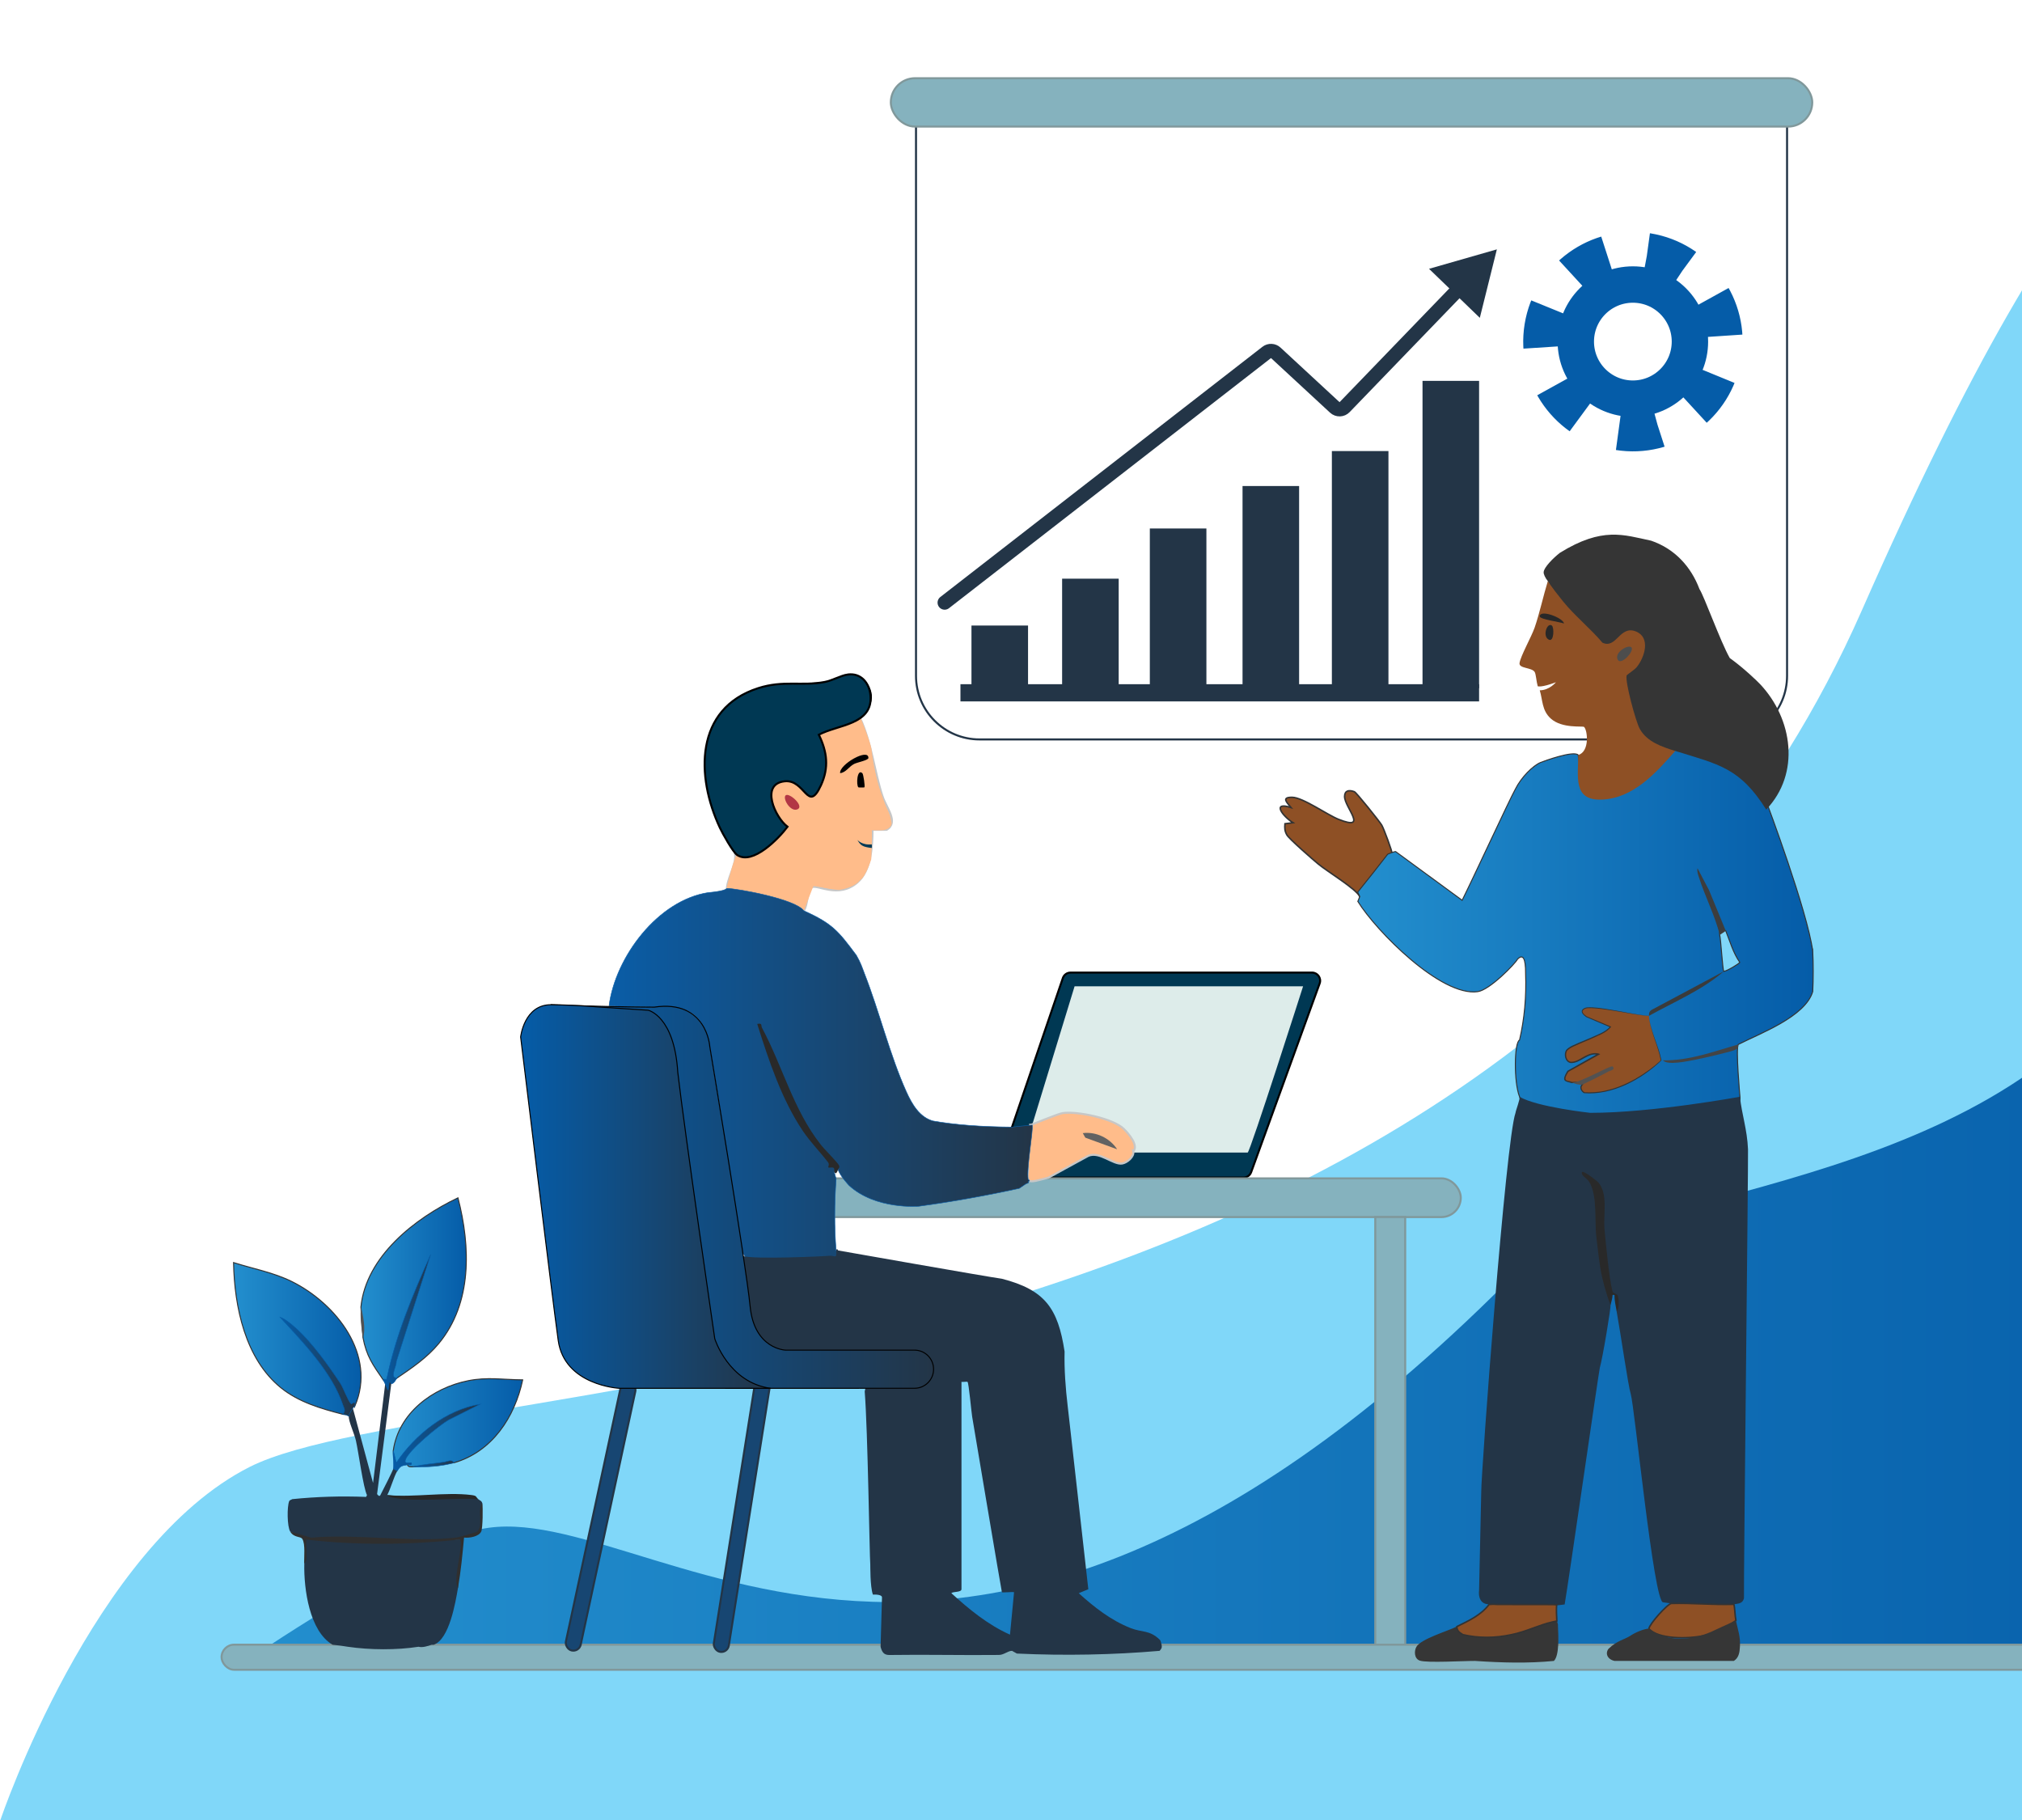
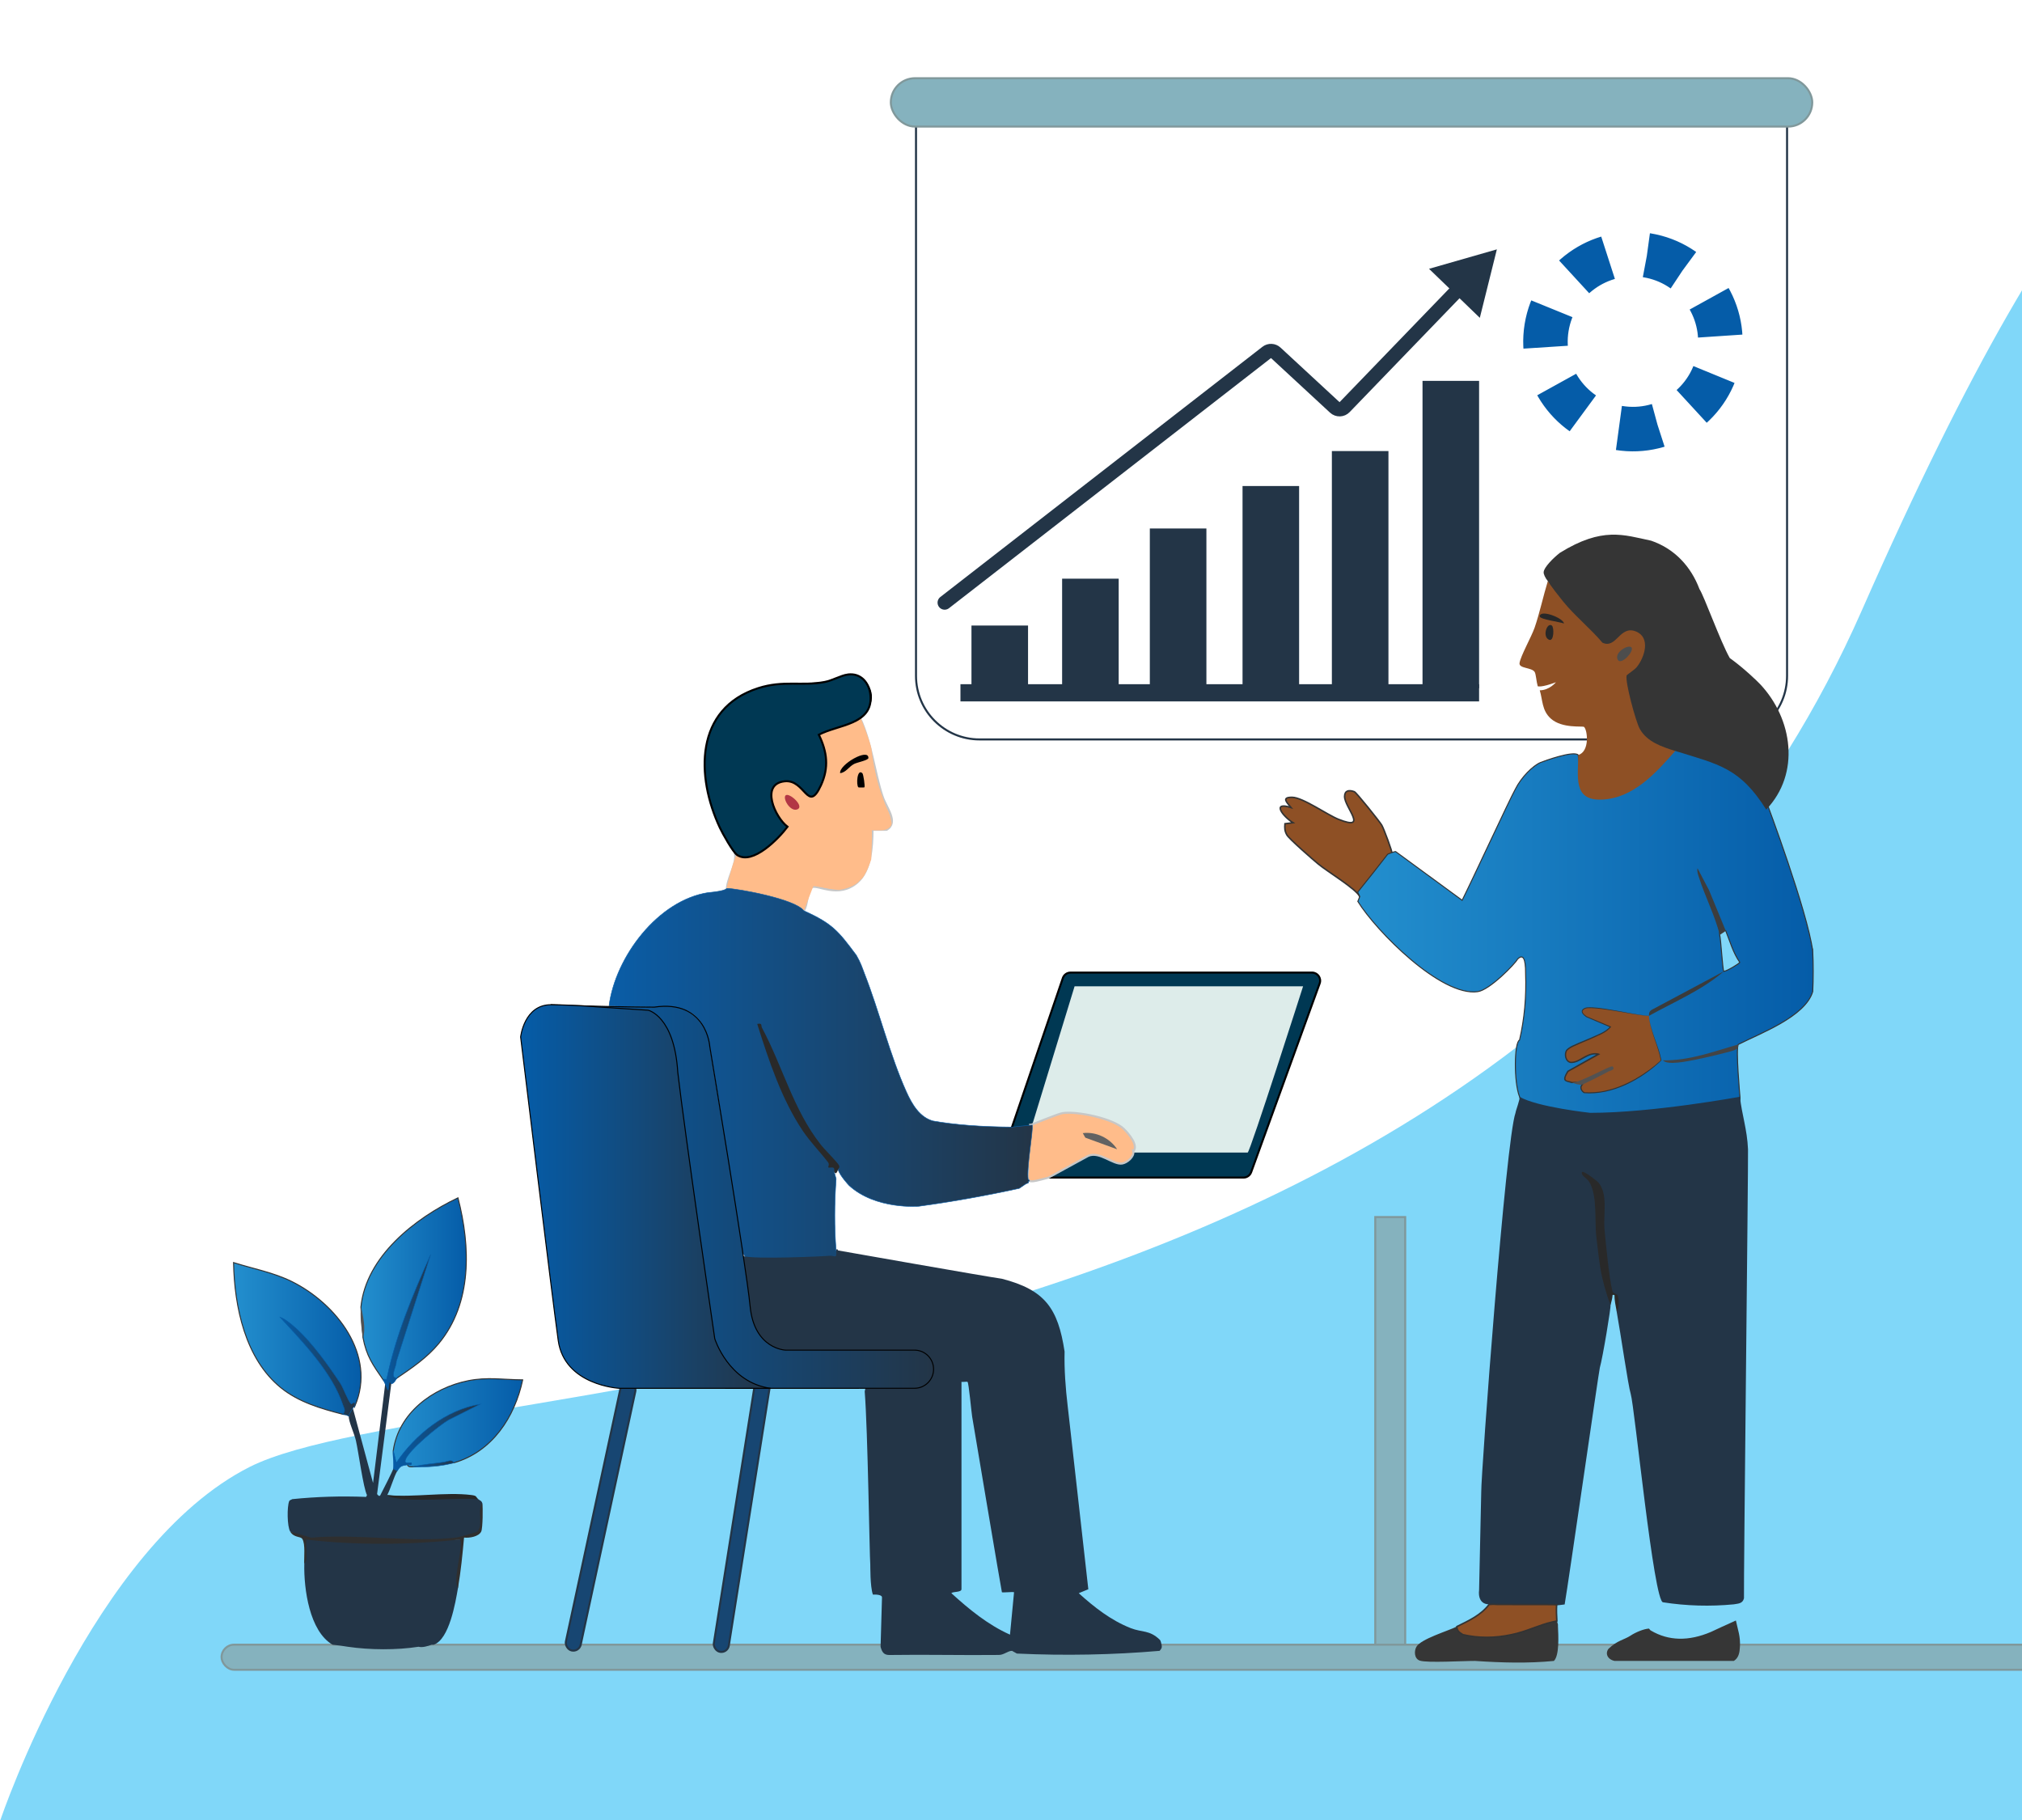
<svg xmlns="http://www.w3.org/2000/svg" xmlns:xlink="http://www.w3.org/1999/xlink" id="Layer_1" version="1.1" viewBox="0 0 1000 900">
  <defs>
    <style>
      .st0 {
        fill: #444;
      }

      .st1 {
        fill: #003853;
      }

      .st1, .st2, .st3, .st4, .st5, .st6, .st7, .st8, .st9, .st10, .st11, .st12, .st13, .st14, .st15, .st16, .st17, .st18, .st19, .st20, .st21 {
        stroke-miterlimit: 10;
      }

      .st1, .st5, .st6 {
        stroke: #000;
      }

      .st2 {
        stroke-width: 18px;
      }

      .st2, .st4, .st7, .st11 {
        fill: none;
      }

      .st2, .st7, .st8, .st9, .st19, .st20 {
        stroke: #055ca8;
      }

      .st3 {
        fill: #174672;
      }

      .st3, .st4, .st11 {
        stroke: #233547;
      }

      .st3, .st11 {
        stroke-linecap: round;
      }

      .st22 {
        fill: #292929;
      }

      .st23 {
        fill: url(#linear-gradient12);
      }

      .st24 {
        fill: #363636;
      }

      .st25 {
        fill: url(#linear-gradient);
      }

      .st5 {
        fill: url(#linear-gradient3);
      }

      .st5, .st6, .st12, .st13, .st14, .st15 {
        stroke-width: .5px;
      }

      .st6 {
        fill: url(#linear-gradient2);
      }

      .st7 {
        stroke-dasharray: 19.41 19.41;
        stroke-width: 22px;
      }

      .st26 {
        fill: #3b3b3b;
      }

      .st8 {
        fill: url(#linear-gradient11);
      }

      .st8, .st9, .st17, .st19, .st20 {
        stroke-width: .25px;
      }

      .st9 {
        fill: url(#linear-gradient10);
      }

      .st27 {
        fill: #4d4d4d;
      }

      .st28 {
        fill: #525252;
      }

      .st29 {
        fill: #80d7f9;
      }

      .st10 {
        stroke: #c7c7c7;
      }

      .st10, .st21 {
        fill: #ffbc8a;
      }

      .st30 {
        fill: #ddecea;
      }

      .st31 {
        fill: #013b57;
      }

      .st11 {
        stroke-width: 7px;
      }

      .st32 {
        fill: #3d3d3d;
      }

      .st12 {
        fill: url(#linear-gradient6);
      }

      .st12, .st13, .st14, .st15, .st18 {
        stroke: #333;
      }

      .st13 {
        fill: url(#linear-gradient5);
      }

      .st14 {
        fill: url(#linear-gradient7);
      }

      .st15 {
        fill: url(#linear-gradient4);
      }

      .st33 {
        fill: #282828;
      }

      .st34 {
        fill: #353535;
      }

      .st35 {
        fill: #272727;
      }

      .st16 {
        fill: #85b2be;
        stroke: #80989b;
      }

      .st36 {
        fill: #b23645;
      }

      .st37 {
        fill: #233547;
      }

      .st38 {
        fill: #626262;
      }

      .st17 {
        fill: url(#linear-gradient1);
        stroke: #0a5da7;
      }

      .st18 {
        stroke-width: .75px;
      }

      .st18, .st39 {
        fill: #8e5025;
      }

      .st40 {
        fill: #2f2f2f;
      }

      .st19 {
        fill: url(#linear-gradient9);
      }

      .st20 {
        fill: url(#linear-gradient8);
      }

      .st41 {
        fill: #333;
      }

      .st21 {
        stroke: #ffbc8a;
      }
    </style>
    <linearGradient id="linear-gradient" x1="115.77" y1="638.28" x2="1169.18" y2="638.28" gradientUnits="userSpaceOnUse">
      <stop offset="0" stop-color="#238fce" />
      <stop offset="1" stop-color="#055ca8" />
    </linearGradient>
    <linearGradient id="linear-gradient1" x1="301.21" y1="531.93" x2="510.57" y2="531.93" gradientUnits="userSpaceOnUse">
      <stop offset="0" stop-color="#0a5da7" />
      <stop offset="1" stop-color="#233547" />
    </linearGradient>
    <linearGradient id="linear-gradient2" x1="272.7" y1="591.67" x2="461.72" y2="591.67" gradientUnits="userSpaceOnUse">
      <stop offset="0" stop-color="#055ca8" />
      <stop offset="1" stop-color="#233547" />
    </linearGradient>
    <linearGradient id="linear-gradient3" x1="257.49" y1="591.67" x2="381.1" y2="591.67" xlink:href="#linear-gradient2" />
    <linearGradient id="linear-gradient4" x1="671.46" y1="460.82" x2="896.72" y2="460.82" xlink:href="#linear-gradient" />
    <linearGradient id="linear-gradient5" x1="178.5" y1="637.88" x2="230.62" y2="637.88" xlink:href="#linear-gradient" />
    <linearGradient id="linear-gradient6" x1="115.51" y1="661.9" x2="178.55" y2="661.9" xlink:href="#linear-gradient" />
    <linearGradient id="linear-gradient7" x1="194.5" y1="703.56" x2="258.5" y2="703.56" xlink:href="#linear-gradient" />
    <linearGradient id="linear-gradient8" x1="189.5" y1="653.85" x2="213" y2="653.85" xlink:href="#linear-gradient2" />
    <linearGradient id="linear-gradient9" x1="138.5" y1="675.85" x2="175.61" y2="675.85" xlink:href="#linear-gradient2" />
    <linearGradient id="linear-gradient10" x1="194.4" y1="710.85" x2="237.5" y2="710.85" xlink:href="#linear-gradient2" />
    <linearGradient id="linear-gradient11" x1="204.5" y1="723.86" x2="224.5" y2="723.86" xlink:href="#linear-gradient2" />
    <linearGradient id="linear-gradient12" x1="-181.24" y1="417.34" x2="-123.74" y2="417.34" gradientUnits="userSpaceOnUse">
      <stop offset="0" stop-color="#248ecd" />
      <stop offset="1" stop-color="#0a5da7" />
    </linearGradient>
  </defs>
  <path class="st29" d="M.32,899.66s-87.81,150.25,224.69,141.25c309.74-8.92,806.98.87,806.98.87l184.5-487.88s179.67-387.42,15.2-398.69c-67.35-4.62-96.89-339.31-310.84,146.5-174.33,395.84-700.94,375.03-797.38,423.7C45.97,764.51.32,899.66.32,899.66Z" />
-   <path class="st25" d="M115.77,825.69s120.73,0,378.25-7.32c255.25-7.26,665.02-2.55,665.02-2.55l10.14-277.14s-37.02-157.19-119.94-50.98c-82.92,106.22-258.11,100.35-304.02,146.28-288.04,288.18-439.81,86.71-519.28,126.29-63.87,31.81-110.17,65.41-110.17,65.41Z" />
  <path class="st4" d="M453.03,51.15h430.78v283.09c0,17.33-14.07,31.41-31.41,31.41h-367.97c-17.33,0-31.41-14.07-31.41-31.41V51.15h0Z" />
  <path class="st1" d="M402.31,338.07s11.64-.38,15.02-2.63,8.63,0,8.63,0c0,0,9.01,7.13,2.25,15.77-4.13,4.88-7.51,6.01-7.51,6.01,0,0-15.39,3.19-17.18,5.91,4.88,5.26,6.01,24.96-1.78,30.31l-5.82-4.55c-5.91-7.79-20.37,1.03-14.08,10.42s7.04,9.57,7.04,9.57l-12.01,11.83s-7.6,3.94-11.73,1.97c-2.82-3.1-11.83-18.49-13.14-26s-5.54-20.74-1.31-30.78,5.44-17.93,22.62-24.31c8.63-2.72,8.17-3.1,29-3.52Z" />
  <path class="st10" d="M436.48,393.87c-4.14-12.81-5.38-26.22-10.98-38.52-5.81,3.84-14.89,4.01-19.98,7.53-1.81,1.25,1.55,5.4,1.98,5.47,2.3,3.27,2.23,13.15,0,17-.38,1.26-5.03,9.02-5.56,9.07-3.89.31-8.89-13.54-17.95-6.08-6.93,5.71.91,15.61,5.5,20.51-7.32,7.03-13.63,18.18-25.98,13.5.8,5.23-4.27,12.47-4.04,17.96l-5.96,1.04c15.38-1.06,30.09,2.75,44,9,2-2.49,1.63-10.12,4-11.56,2.72-1.66,13.01,5.78,22.53-2.41,6.73-5.79,7.45-17.59,7.47-26.03,1.99.03,7.01,0,7.01,0,6.16-3.78-.27-11.04-2.02-16.48Z" />
  <path class="st21" d="M425.39,355.76s4.5,10.98,5.07,14.55c0,0,1.34,12.34,4.58,21.28,1.83,5.07,4.58,13.09,5.28,14.85s-1.48,3.38-3.59,3.59-6.05,0-6.05,0l.05,5.14-.33,9.64s-2.82,8.8-5.42,10.07c0,0-2.11,3.45-10.14,4.72l-12.88-2.04-5.11,13.23s-12.98-7.88-37.62-9.07c.77-3.38,4.43-18.86,6.34-19.92s17.81-19.5,17.81-19.5c0,0-8.59-11.33-8.45-11.54s-2.46-9.08,9.71-6.76,18.16,2.39,18.16,2.39l-.99-12.67s-12.67-10-6.9-13.8,27.73-9.15,27.73-9.15l2.75,5Z" />
  <path class="st1" d="M419.25,333.57c6.51-.93,10.69,4.1,11.25,10.28,1.32,14.56-16.04,14.42-25.54,19.47,4.11,8.48,5.1,16.2,1.04,25.02-6.5,14.11-7.69-3.03-17.91-1.99-12.27,1.25-4.82,17.82,1.38,22.49-4.29,5.71-17.18,19.13-24.9,13.96-2.08-1.39-7.28-10.76-8.55-13.48-11.91-25.43-12.49-58.94,18.95-69.02,12.57-4.03,21.51-.89,32.93-3.07,3.8-.72,7.92-3.18,11.35-3.68Z" />
  <path d="M415.5,382.33c-.63-4.19,14.11-12.66,13.98-7.49-.03,1.12-5.5,2.13-7.05,2.93-2.73,1.42-4,4.21-6.93,4.56Z" />
  <path class="st36" d="M388.51,393.35c1.7-1.77,10.06,5.81,5.48,6.99-3.35.87-6.95-5.47-5.48-6.99Z" />
  <path d="M426.49,382.35c.54.52,1.4,6.62,1.01,7-.11.1-2.85.09-2.96,0-1.19-1-.68-9.51,1.95-6.99Z" />
  <path class="st1" d="M500.5,557.34l25.15-73.68c.55-1.62,2.07-2.71,3.79-2.71h119.45c2.77,0,4.71,2.76,3.76,5.36l-33.89,93.36c-.57,1.58-2.08,2.64-3.76,2.64h-136.1l21.6-24.98Z" />
  <path class="st30" d="M531.46,487.72h113s-26.28,82.22-27.41,82.22h-110.75l25.15-82.22Z" />
-   <rect class="st16" x="397.28" y="582.7" width="325.16" height="19.15" rx="9.57" ry="9.57" />
  <rect class="st16" x="440.57" y="38.68" width="455.7" height="23.92" rx="11.96" ry="11.96" />
  <rect class="st16" x="680.15" y="601.84" width="14.81" height="213.99" />
  <path id="Moh" class="st10" d="M560.5,569.34c.5,2.69-3.12,5.67-5.55,6.04-4.46.68-11.11-6.2-16.71-3.81l-19.73,10.78c-9.77,2.59-11.19,3.3-10-4-1.3-3.64-2.26-8.06-2-12-.29-1.22-2.2-5.73-2.01-5.98.24-.3,5.53-.71,5.01-4.02.33.06,13.55-5.56,16.09-5.93,7.22-1.04,25.01,2.69,30.19,7.83,2.7,2.68,7.28,8.16,4.72,11.1Z" />
  <path id="Dedu" class="st38" d="M552.5,568.33l-15.74-5.75-1.26-2.24c6.62-.85,13.4,2.49,16.99,7.98Z" />
  <path id="corpo" class="st17" d="M359.48,439.3c4.97.08,33.67,5.18,38.02,11.04,14.19,6.37,17.06,10.02,26,22,2.15,3.66,2.97,6.3,4,9,7.36,18.72,12.58,40.45,20.82,58.68,2.65,5.86,6.47,12.54,13.18,14.32,10.71,1.88,23.71,2.88,39,3,1.73-.2,6.5-.69,10-1,.58,2.66-2.92,21.27-2,27,.87.28.86.62,0,1,.46.43.12.76-1,1l-3.42,2.33c-16.58,3.63-33.12,6.58-49.63,8.83,0,0-21.34,1.84-34.55-10.29,0,0-4.65-4.91-5.4-7.87-2.81-3.53-3.04-3.72-.69-.57l-1.31,1.57,1.02,3.62c-.88,12.28-.89,24.08-.02,35.38,2.65,7-9.77,5.82-10.38,6-.91.26-15.31.23-16.72,0,0,0-16.49,1.41-17.91-3-1.41-2.14-2.43-4.45-3.06-6.93-4.15-32.44-8.78-64.79-14.42-96.96-2.92-16.66-11.68-20.65-27.5-19.41,0,0-23.15-.39-22.29-.77,3.16-24.11,24.25-52.22,49.26-55.92.32-.05,7.51-.39,8.98-2.04Z" />
  <path class="st22" d="M412.5,579.34c.73-3.17-2.07-1.51-2.9-2.08-.11-.08.7-1.49-.02-2.42-3.94-5.16-8.87-10.14-12.52-15.57-10.53-15.67-16.89-34.97-22.57-52.92,2.74-.55,1.71.7,2.42,2.02,10.04,18.72,15.41,40.27,28.76,57.33,1.61,2.27,8.59,9.05,9.3,10.64.48,1.06-.41,1.51-.49,2-.68,2.06-1.35,2.4-2,1Z" />
  <rect id="txon" class="st16" x="109.58" y="813.31" width="900.02" height="12.39" rx="6.19" ry="6.19" />
  <g>
    <rect class="st37" x="703.52" y="188.34" width="27.98" height="152.01" />
    <rect class="st37" x="658.69" y="223.05" width="27.98" height="117.31" />
    <rect class="st37" x="614.51" y="240.34" width="27.98" height="100.01" />
    <rect class="st37" x="568.66" y="261.34" width="27.98" height="79.01" />
    <rect class="st37" x="525.28" y="286.16" width="27.98" height="54.19" />
    <rect class="st37" x="480.45" y="309.33" width="27.98" height="31.02" />
    <rect class="st37" x="475" y="338.34" width="256.5" height="8.51" />
  </g>
  <g>
    <path class="st11" d="M467.18,298l159.31-123.74c1.32-1.03,3.2-.95,4.43.19l29.25,27.05c1.37,1.27,3.5,1.21,4.79-.14l57.88-59.97" />
    <polygon class="st37" points="731.86 157.17 740.29 123.31 706.74 132.93 731.86 157.17" />
  </g>
  <g>
-     <circle class="st2" cx="807.55" cy="168.92" r="28.22" />
    <circle class="st7" cx="807.55" cy="168.92" r="43.25" transform="translate(511.45 938.99) rotate(-80.78)" />
  </g>
  <path class="st37" d="M574.5,813.34c-.22-.23-.21-1.79-.95-2.51-5.07-4.89-8.66-3.49-14.33-5.71-9.72-3.81-18.06-10.34-25.72-17.28l4.74-1.95s-10.23-90.99-10.22-90.68c-1.04-8.82-1.73-17.99-1.52-26.86-3.25-21.44-9.74-30.51-31-36-7.24-.98-81-14-81-14-.38-.86-.72-.87-1,0,.54,4.69-.75,2.21-3.82,2.66-1.59.23-37.24,1.88-42.47.04,2.53,16.53-.36,48,22.34,47.72,68.7-.84,76.58,15.77,38.57,17.18l-.47,2.13c1.54,19.41,2.36,80.92,2.76,85.63.05.55-.14,10.7,1.28,14.81,2.35-.09,4.69.28,4.51,1.5l-.7,24.33c.67,2.43,1.48,4.12,4.46,4.05,18.02-.28,36.05.19,54.07-.02,2.53-.03,4.36-2.02,6.47-2.03l2.41,1.34c23.83,1.1,47.36.65,70.59-1.34.88-1.03,1.27-1.5,1-3ZM499.49,808.34c-10.87-4.86-20.24-12.53-28.98-20.5.71-.9,5-.3,5-2v-102.5c.81.12,2.78-.2,2.99,0,.63.59,1.89,14.87,2.29,17.22.35,2.09,14.53,86.59,14.71,86.79.31.31,4.77-.24,6.01,0l-2.01,21Z" />
  <rect id="pe_dio_moxu_1" class="st3" x="363.07" y="681.45" width="7.49" height="136.23" rx="3.74" ry="3.74" transform="translate(121.77 -48.15) rotate(9)" />
  <rect id="pe_dio_moxu" class="st3" x="293.27" y="682.06" width="7.49" height="135.64" rx="3.74" ry="3.74" transform="translate(164.79 -45.77) rotate(12.17)" />
  <path id="Moxu_x5F_Frenti" class="st6" d="M424.55,686.51h27.73c5.21,0,9.43-4.22,9.43-9.43h0c0-5.21-4.22-9.43-9.43-9.43h-63.77s-15.49-.46-17.53-21.64-19.96-128.56-19.96-128.56c0,0-1.45-23.28-27.5-19.41-28.86-.17-50.83-1.2-50.83-1.2l55.75,83.34,30.41,106.34h65.7Z" />
  <path id="Moxu_x5F_Traz" class="st5" d="M294.66,497.87l25.9,1.69s12.95,2.82,14.64,30.69c3.38,29.28,18.3,131.77,18.3,131.77,0,0,6.76,21.68,27.59,24.5h-74.89s-27.03-1.41-30.13-23.65-18.58-150.07-18.58-150.07c0,0,1.69-16.14,15.2-15.96s21.96,1.03,21.96,1.03Z" />
  <path class="st18" d="M688.5,422.34c-.33,2.52-14.09,17.2-16,21-1.91-3.85-15.93-12.29-20.47-16.03-2.64-2.17-14.46-12.44-15.58-14.42s-1.15-3.38-.96-5.55l4-.5c-5.01-3.05-10.81-10.65-1-7.51-2.06-2.53-4.89-5.09.49-5.06s17.33,8.66,23.13,10.94c14.87,5.87,2.79-6.05,2.87-11.38.05-2.93,2.14-3.33,4.83-2.32,1,.37,12.47,14.72,13.52,16.49s5.31,13.18,5.16,14.34Z" />
  <path class="st15" d="M896.5,470.34c-2.62-19.78-22.67-73.19-22.67-73.19-9.35-16.19-39.65-27.13-42.56-27.05s-3.78-.12-5.58,1.4c-2.68,2.84-15.3,17.03-26.13,20.56-16.81,5.49-19.06-18.73-19.06-18.73-2.37-2.27-16.83,3-18.56,3.71-3.83,1.57-9.6,7.34-12.51,13.2-3.29,5.97-19.79,41.81-26.31,54.95l-32.9-24.08c-.82-.01-3.91,1.28-3.91,1.28-4.89,6.31-9.84,12.57-14.86,18.79l1.04,2.14-.97,2.43c9.08,14.73,41.22,47.19,59.29,44.63,6-.85,18.52-13.8,19.69-16.06,2.71-2.73,4.04-.4,4,7,.43,11.53-.57,22.53-3,33-2.62,1.08-2.88,20.79,0,28,.72,3.01,3.46,4.76,8.22,5.25l16.76,2.79c2.08,2.01,51.73.96,54.14.15,1.47.31,26.36-5.07,29.41-6.05.54-.17.54-1.36.47-2.14-.02-.23-2.15-23.73-.83-25.84,10.75-5.48,33.12-13.67,36.83-26.16.3-6.66.3-13.32,0-20ZM852.51,480.34c-.58-.7-1.41-15.41-2.01-18-.28-2.81.62-3.94,3-2,2.13,5.27,3.6,10.74,6.91,15.52-.05.58-6.43,4.43-7.9,4.48Z" />
  <path class="st32" d="M853.5,460.34l-3,2c-2-8.73-7.5-19.62-10.2-28.29-.5-1.59-1.13-2.95-.78-4.7l5.68,10.81c2.74,6.73,5.6,13.47,8.31,20.19Z" />
  <path class="st0" d="M822.44,524.35c12.98.22,25.51-4.47,37.12-7.84.29,1.45.08,1.92-1.74,2.77-1.73.81-16.07,4.14-19.02,4.69-3.94.74-14.09,3.04-16.36.38Z" />
  <path class="st26" d="M815.5,502.34c-.06-1.53.36-2.47,1.71-3.16l35.3-18.84c-10.62,9.25-24.68,15.15-37,22Z" />
  <g>
    <path class="st39" d="M815.5,502.34c.26,6.21,5,15.84,6,22-9.15,8.9-24.65,17.23-38,16-1.52-1-2.26-2.48-1-4,.98-.93-.69-1.26-5-1-2.35-.96-5.54.02-2.06-5.56l15.06-8.42c-4.72-1.55-9.61,4.34-13.49,4.04-2.7-.21-3.35-4.04-2.3-5.86,1.68-2.9,18.86-7.51,21.78-11.71l-11.93-5.05c-1.34-1.06-3.34-2.54-1.09-3.97,3.37-2.15,26.47,3.59,32.03,3.53Z" />
    <path class="st41" d="M815.5,502.34c.69,7.65,4.75,14.47,6.17,21.97,0,0,.02.08.02.08,0,0-.06.06-.06.06-9.87,9.38-24.32,17.28-38.28,16.12-1.58-.92-2.47-2.95-1.05-4.46.07-.07.14-.15.16-.2.02-.07.01,0,0-.02-.06-.07-.3-.16-.52-.2-1.49-.27-3.06-.05-4.57-.07-2.6-.81-4.91-.61-3.26-4.17.32-.68.69-1.31,1.08-1.94,0,0,.08-.04.08-.04l15.04-8.46.07.68c-4.96-1.45-8.69,4.24-13.58,4-2.83-.45-3.59-4.3-2.27-6.47,1.72-1.86,4.26-2.59,6.45-3.65,0,0,5.39-2.25,5.39-2.25,3.41-1.59,7.37-2.81,9.93-5.66,0,0,.11.38.11.38-.06-.01-11.93-5.08-11.97-5.11-1.17-.86-3.25-2.59-1.51-3.99,1.27-1.07,3.13-.8,4.67-.8,3.15.17,6.25.69,9.35,1.2,6.19.95,12.31,2.56,18.57,2.97h0ZM815.5,502.34c-6.26-.32-12.41-1.84-18.61-2.7-3.1-.47-6.2-.92-9.32-1.09-1.44,0-3.23-.26-4.39.72-1.44,1.22.54,2.55,1.51,3.33-.27-.17,11.96,5.04,11.9,4.99,0,0,.29.12.29.12-2.55,3.21-6.73,4.43-10.3,6.15,0,0-5.37,2.28-5.37,2.28-2.11,1.02-4.55,1.78-6.17,3.46-1.04,1.76-.45,5.1,1.85,5.44,2.89.11,5.23-2.07,7.82-3.19,2.05-1.05,4.5-1.55,6.71-.59,0,0-.75.42-.75.42l-15.07,8.39s.12-.12.12-.12c-.81,1.47-2.81,4.13-.17,4.54.66.16,1.37.28,2.07.56l-.14-.02c1.03,0,7.03-.63,5.25,1.51-1.15,1.23-.36,2.81.93,3.57,2.76.18,7.09,0,10.31-.8,10.18-2.15,20.16-8.38,27.37-14.93-1.3-7.49-5.26-14.39-5.83-22.03h0Z" />
  </g>
  <path class="st28" d="M777.5,535.34c3.3.42,19.22-8.75,19.99-8,1.72,1.68-1.32,2.11-1.96,2.49-1.42.83-12.31,6.35-13.03,6.51-1.65.37-5-.89-5-1Z" />
  <path class="st37" d="M786.47,550.3c30.53.05,74.03-7.95,74.03-7.95.95,8.9,3.56,16,4,26,.17,7.14-2.19,212.86-2,222-.65,2.77-3.01,2.6-5,3-11.77,1.13-23.44.79-35-1-4.6.14-14.09-96.78-16-103-1.27-4.05-5-30-7-41,1.91-6.33-3.51-13.83-3-3,.31.81-3.85,26.04-5.29,31-.46,1.58-15.54,106.41-17.39,117.06-10.77,1.56-36.64,1.83-37.32-.05-6.17-.04-5-7-5-7l1.06-48.5c-.07-9.84,12.13-174.08,16.94-187.5.17-1.4,2.37-6.84,2-8,8.69,5.11,34.97,7.95,34.97,7.95Z" />
  <path class="st22" d="M796.5,645.34c-1.98-5.04-4.04-12.28-4.92-17.58-.76-4.53-1.5-11.14-2.07-15.93-.99-8.29.63-20.64-3.57-27.43-.82-1.33-3.01-2.63-3.42-3.58-1.84-4.22,7.36,3.22,8.02,3.99,4.84,5.68,2.34,16.05,2.98,23.02.7,7.51,2.28,24.24,3.96,30.81.26,1.01,2.08.95,2.65,2.11.36.73.97,6.9-.62,7.59-.4-2.65-1.17-5.27-1.01-8h-.98c-.1,1.7-.57,3.36-1.01,5Z" />
  <path class="st34" d="M816.5,267.34c11.78,4,19.85,12.93,24,24,2.14,3.02,10.36,25.95,14.97,34.06,7,5,13.72,11.55,15.03,12.94,16.12,17.13,20.01,44.14,3,62-13.06-20.78-23.57-22.32-45-29-5.49,2.79-15.01-3.84-18.42-8.54s-9-25.53-6.85-30.29c13.49-8.36,9.6-28.33-5.67-12.76-2.05.93-4.18.77-6.17-.32-9.39-8.86-25.63-29.84-25.9-32.08-1.29-1.55-2.22-3.64-2.05-4.47.09-2.26,4.77-7.01,8.05-9.53,21.03-12.99,31.51-8.84,45-6Z" />
-   <path class="st18" d="M857.5,793.34c.47,1.4.54,5.79,1,8-4.95,3.77-13.53,6.94-13.53,6.94-7.97,2.25-22.88,2.53-28.47-1.94-.23-.31-.81-.53-1-1,.33-2.35,9.08-12.15,11.11-12.42,10.1-.31,20.32.78,30.89.42Z" />
  <path class="st24" d="M860.5,814.34c-.16,2.82-.54,5.41-3,7h-59c-3.65-.81-4.7-3.8-3-6,4.28-4.17,7.8-4.45,10.96-6.55,2.27-1.5,6.35-3.29,9.04-3.45.62.66.71.9,1,1,8.74,5.13,18.63,5.35,29.68.65,0,0,9.42-4.41,12.32-5.65.99,4.74,2.3,7.76,2,13Z" />
  <path class="st24" d="M770.5,803.34c.02.33-.02.67,0,1,.2,4.11.81,14.24-2,17-12.95,1.27-26.05.87-39,0-5.52-.05-23.71,1.08-27.33-.16-2.76-.95-2.89-4.69-1.67-6.84,2.19-3.85,15.49-7.78,20-10,2.17.39,3.83,1.63,3,4,7.64,1.82,15.64,1.82,24,0,.98-2.78,19.65-8.98,20.66-8.45,1.64.86,1.76,1.22,2.34,3.45Z" />
  <path class="st18" d="M769.84,793.55c-.17,2.41-.05,5.66.11,8.03l-2.15.48c-6.6,1.46-12.82,4.78-20.29,6.29-8.33,1.78-16.33,1.78-24,0-1.63-1.06-2.97-1.72-3-4,5.98-2.95,11.89-5.59,16-11,.69.17,1.69-.16,2.48,0,.5.18,30.36-.03,30.85.2Z" />
  <path class="st39" d="M810.95,360.4c-1.99-3.61-7.25-23.08-6.5-26.35.09-.39,3.9-2.77,5.05-4.21,3.93-4.9,6.96-14.65-.47-17.59-8.03-3.18-9.56,8.78-16.51,5.58-5.97-7.07-13.75-13.33-19.53-20.47-1.84-2.27-6.2-7.8-7.49-10.01-2.26,7.32-4.06,15.84-6.52,22.98-1.55,4.48-7.01,14.15-7.48,17.58-.38,2.76,6.16,2.08,7.51,4.43.62,1.08.85,4.85,1.49,7.02,0,0,1.74.77,9-1.99,0,0-3.2,3.99-8,3.99,1.47,4.74,1,10.01,5.49,14.01,5.61,5.01,15.75,3.53,16.41,4.1,1.72,1.47,2.96,12.17-2.89,13.89.12,10.26-2.86,22.58,11.51,22.06,15.74-.57,26.89-13.2,36.49-24.06-6.59-2.05-14.02-4.54-17.55-10.95Z" />
  <path class="st33" d="M773.5,308.33c-1.9-.76-11.94-2.04-11.98-3.49-.1-3.69,11.51.59,11.98,3.49Z" />
  <path class="st33" d="M767.49,309.35c1.19.93,1.09,8.23-1.48,6.98-3.42-1.67-.83-8.79,1.48-6.98Z" />
-   <path class="st31" d="M431.14,417.54q.11,1.17,0,1.8c-4.57-.55-5.51-1.21-7.12-4.01,0,0,2.26,2.74,7.12,2.21Z" />
  <g>
    <path class="st37" d="M150.5,773.34c.56-4.3.73-8.62.51-12.98,25.77,1.91,52.21,2.17,77.62.81-.97,8.08-1.68,16.13-2.14,24.16-1.22,7.05-4.25,25.36-12,28-.27.09-.66-.06-1,0-2,.71-4.58,1.51-6.5,1-10.76,1.69-24.08,1.6-35,0-2.35-.41-4.85-.74-7.5-1-11.45-6.68-14.26-27.52-14-40Z" />
    <path class="st13" d="M196.5,681.34c-3.32,2.38-5.65,2.72-7,1-5.07-7.4-8.26-11.66-10-21l-1-15c2.51-25.11,26.86-43.94,47.99-54,6.22,24.08,7.13,51.92-9.48,72.01-5.78,7-13.1,11.96-20.51,16.99Z" />
    <path class="st12" d="M175.5,695.34l-1.82-.61c1.81.35.07,1.8-1.78.54.84,1.92-.08,4.77-2.4,4.08-10.73-2.77-21.73-5.98-30.48-13.02-17.76-14.29-23.09-40.19-23.51-61.98,9.74,3.1,19.78,4.87,29.01,9.48,21.7,10.83,41.87,36.24,30.98,61.52Z" />
    <path class="st37" d="M193.5,684.34l-7.01,54.49c1.48,1.94,1.61.38,2.27-.77.71-1.23,5.61-11.08,5.75-11.72,1.4-2.44,2.54-1.68,2,1-1.82,3.09-3.22,8.62-5,12,14.11,1.23,28.52,1.59,43.23,1.11l1.77.89c.67.59,1.73.8,2,2l-.51,10.58c-.36,4.03-3.22,6.03-8.58,5.98-.58,1.72-.99,2.54-1.92.94-24.45,1.34-50.95,2.22-75.32-.18-.28-.03-.61.43-.95,1.02-2.25-1.7-4.83-3.14-7.73-4.34-1.51-2.56-1.59-12.21-.49-14.99.25-.63,1.2-.71,1.49-1.01,11.98-1.23,24.16-1.6,36.56-1.11l.44-.89c-1.82-3.51-4.2-21.34-5.49-27.01-.74-3.29-3.7-9.59-3.51-11.99-2.22-.98-.85-5.31,2-4l9.99,37,6.01-49c1.58-3.04,4.65-3.07,3,0Z" />
    <path class="st14" d="M194.5,717.34c2.64-18.61,19.48-31.04,36.95-34.55,9.67-1.95,17.36-.52,27.05-.44-3.92,18.44-15.1,35.56-34,40.99-6.57.56-13.23,1.23-20,2-1.1-.04-2.52.3-3-1l.13-.47c-5.8.71-6.88.7-7.13-6.53Z" />
    <path class="st40" d="M238.5,743.34c.42,1.88.25,12.44-.5,14-1.22,2.57-5.89,3.3-8.5,3-.76,8.31-1.58,16.78-3.01,24.99-2.91-3.64,3.11-21.94,1-24-25.24,2.65-50.78,2.93-76,0-.23,3.15.31,6.45.04,9.58-.11,1.29-1.04,2.29-1.04,2.42-.24-3.14.63-9.73-.97-12.3-.92-1.47-4.11-.44-6.03-3.7l10.45,3.05c22.73-2.05,49.81,2.59,72-.11,1.01-.12,9.71-2.55,10.08-2.92,3.23-3.1-.2-10.45,2.47-14.03Z" />
    <path class="st20" d="M189.5,682.34c1.42-1.16,1.41,1.26,1.99-1.48,4.45-21.01,12.78-41.01,21.51-60.51l-17.01,52.99c.42,1.54-3.78,8.66.5,8-.7.47-1.24,2.7-3,3-.07.01-.37-1.2-.98-1.01l-.52,4.02c-.59,0-.84-2.01-1.5-3.01-.4-.61-.59-1.4-1-2Z" />
    <path class="st19" d="M169.5,699.34c1.62-1.94.67-2.75.08-4.53-5.34-16.17-19.82-31.2-31.08-43.46,2.72.93,6.34,4.07,8.47,6.02,7.62,6.93,15.61,17.99,21.35,26.65,1.57,2.37,3.74,8.65,5.32,10.18.34.33,2.47-2.34,1.85,1.14-.16.36-.85.67-1,1-.51,1.11-1.89,2.59-2,4-.92-.61-1.97-.73-3-1Z" />
    <path class="st9" d="M194.5,717.34l1.5,6c9.49-14.02,24.55-26.18,41.5-28.99l-15.67,7.82c-4.79,2.77-19.7,14.9-21.32,19.69-.75,2.21,1.8,1.44,2.98,1.49.31,1.67-1.09.76-1.99.99-2.29.58-3.22-.01-5,3l-2-1c.54-2.46-.38-6.29,0-9Z" />
    <path class="st35" d="M236.5,741.34c-11.94-.64-24.7.85-36.54.04-1.41-.1-8.41-.88-8.46-2.04,13.02,1.23,28.92-1.63,41.57-.05,2.99.37,2.15.92,3.43,2.05Z" />
    <path class="st8" d="M224.5,723.34c-6.32,1.82-13.44,2.22-20,2,4.78-1.3,10.15-1.55,15.17-2.35,1.46-.23,3.87-1.57,4.83.35Z" />
    <path class="st28" d="M179.5,661.34c-.86-4.6-1.46-10.36-1-15,1.06,3.85,2.51,11.28,1,15Z" />
  </g>
  <path class="st27" d="M806.82,320.12c1.77,1.7-5.81,10.06-6.99,5.48-.87-3.35,5.47-6.95,6.99-5.48Z" />
  <rect class="st23" x="-181.24" y="392.75" width="57.5" height="49.17" />
</svg>